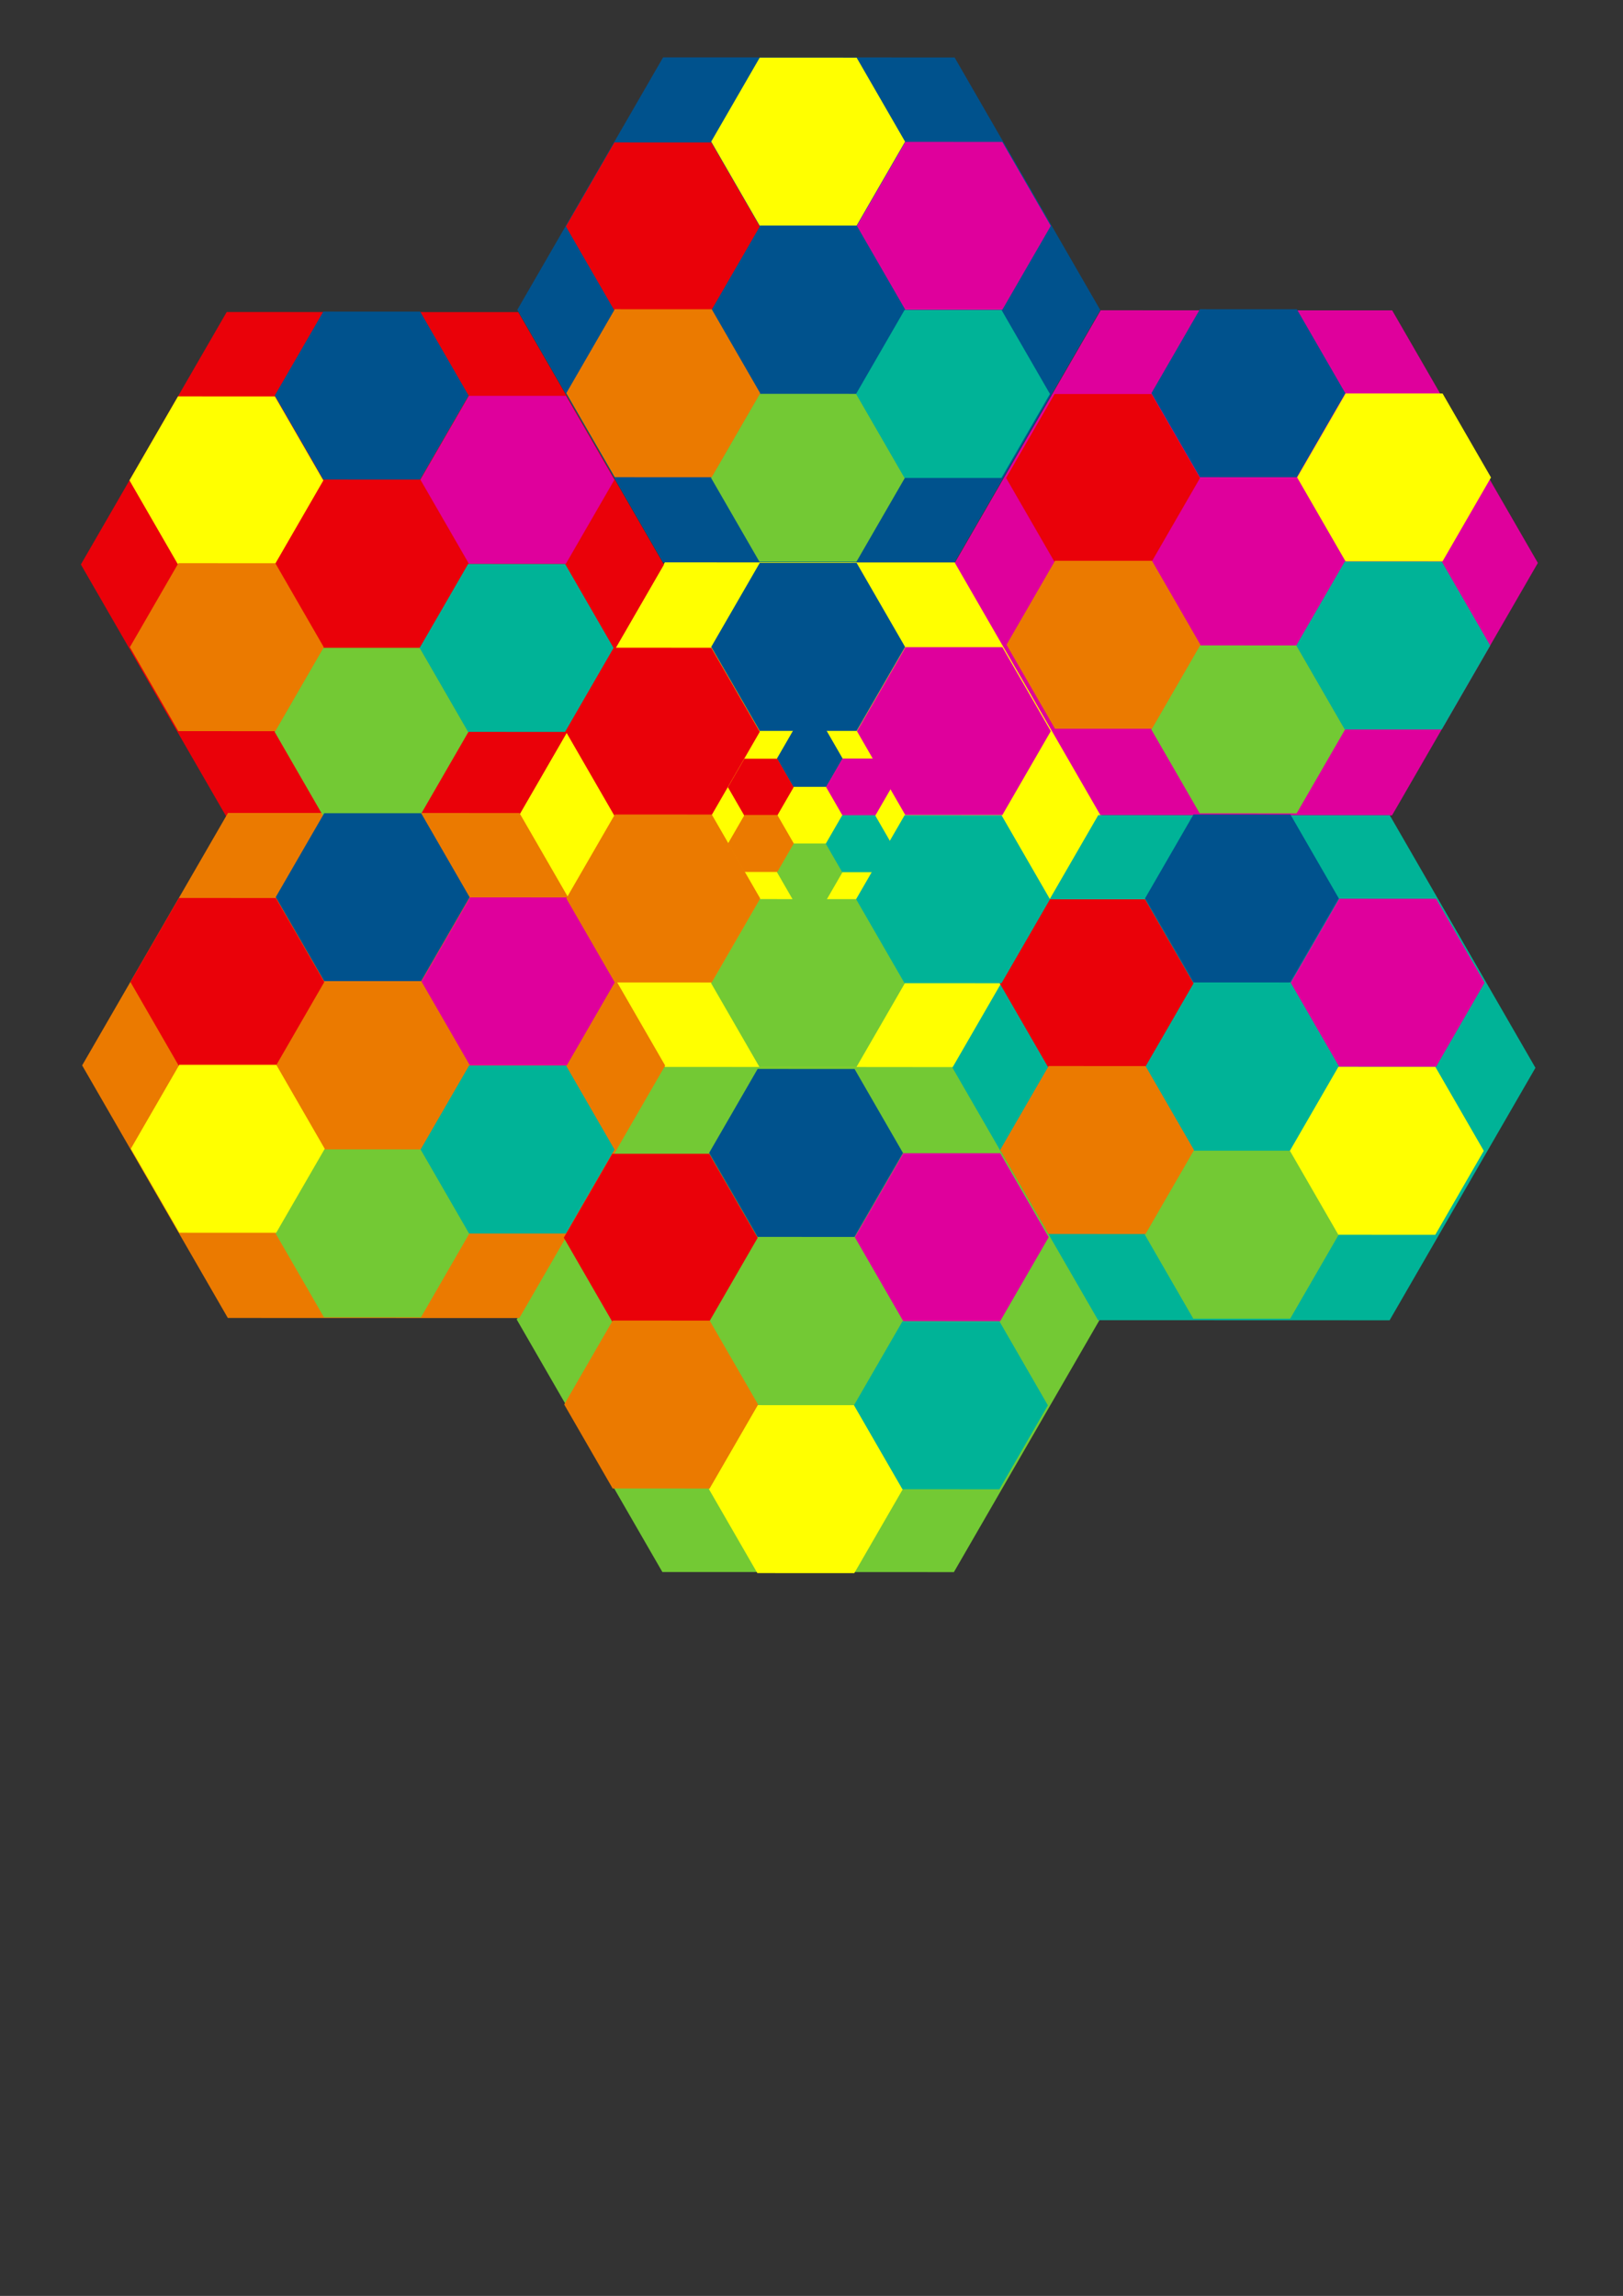
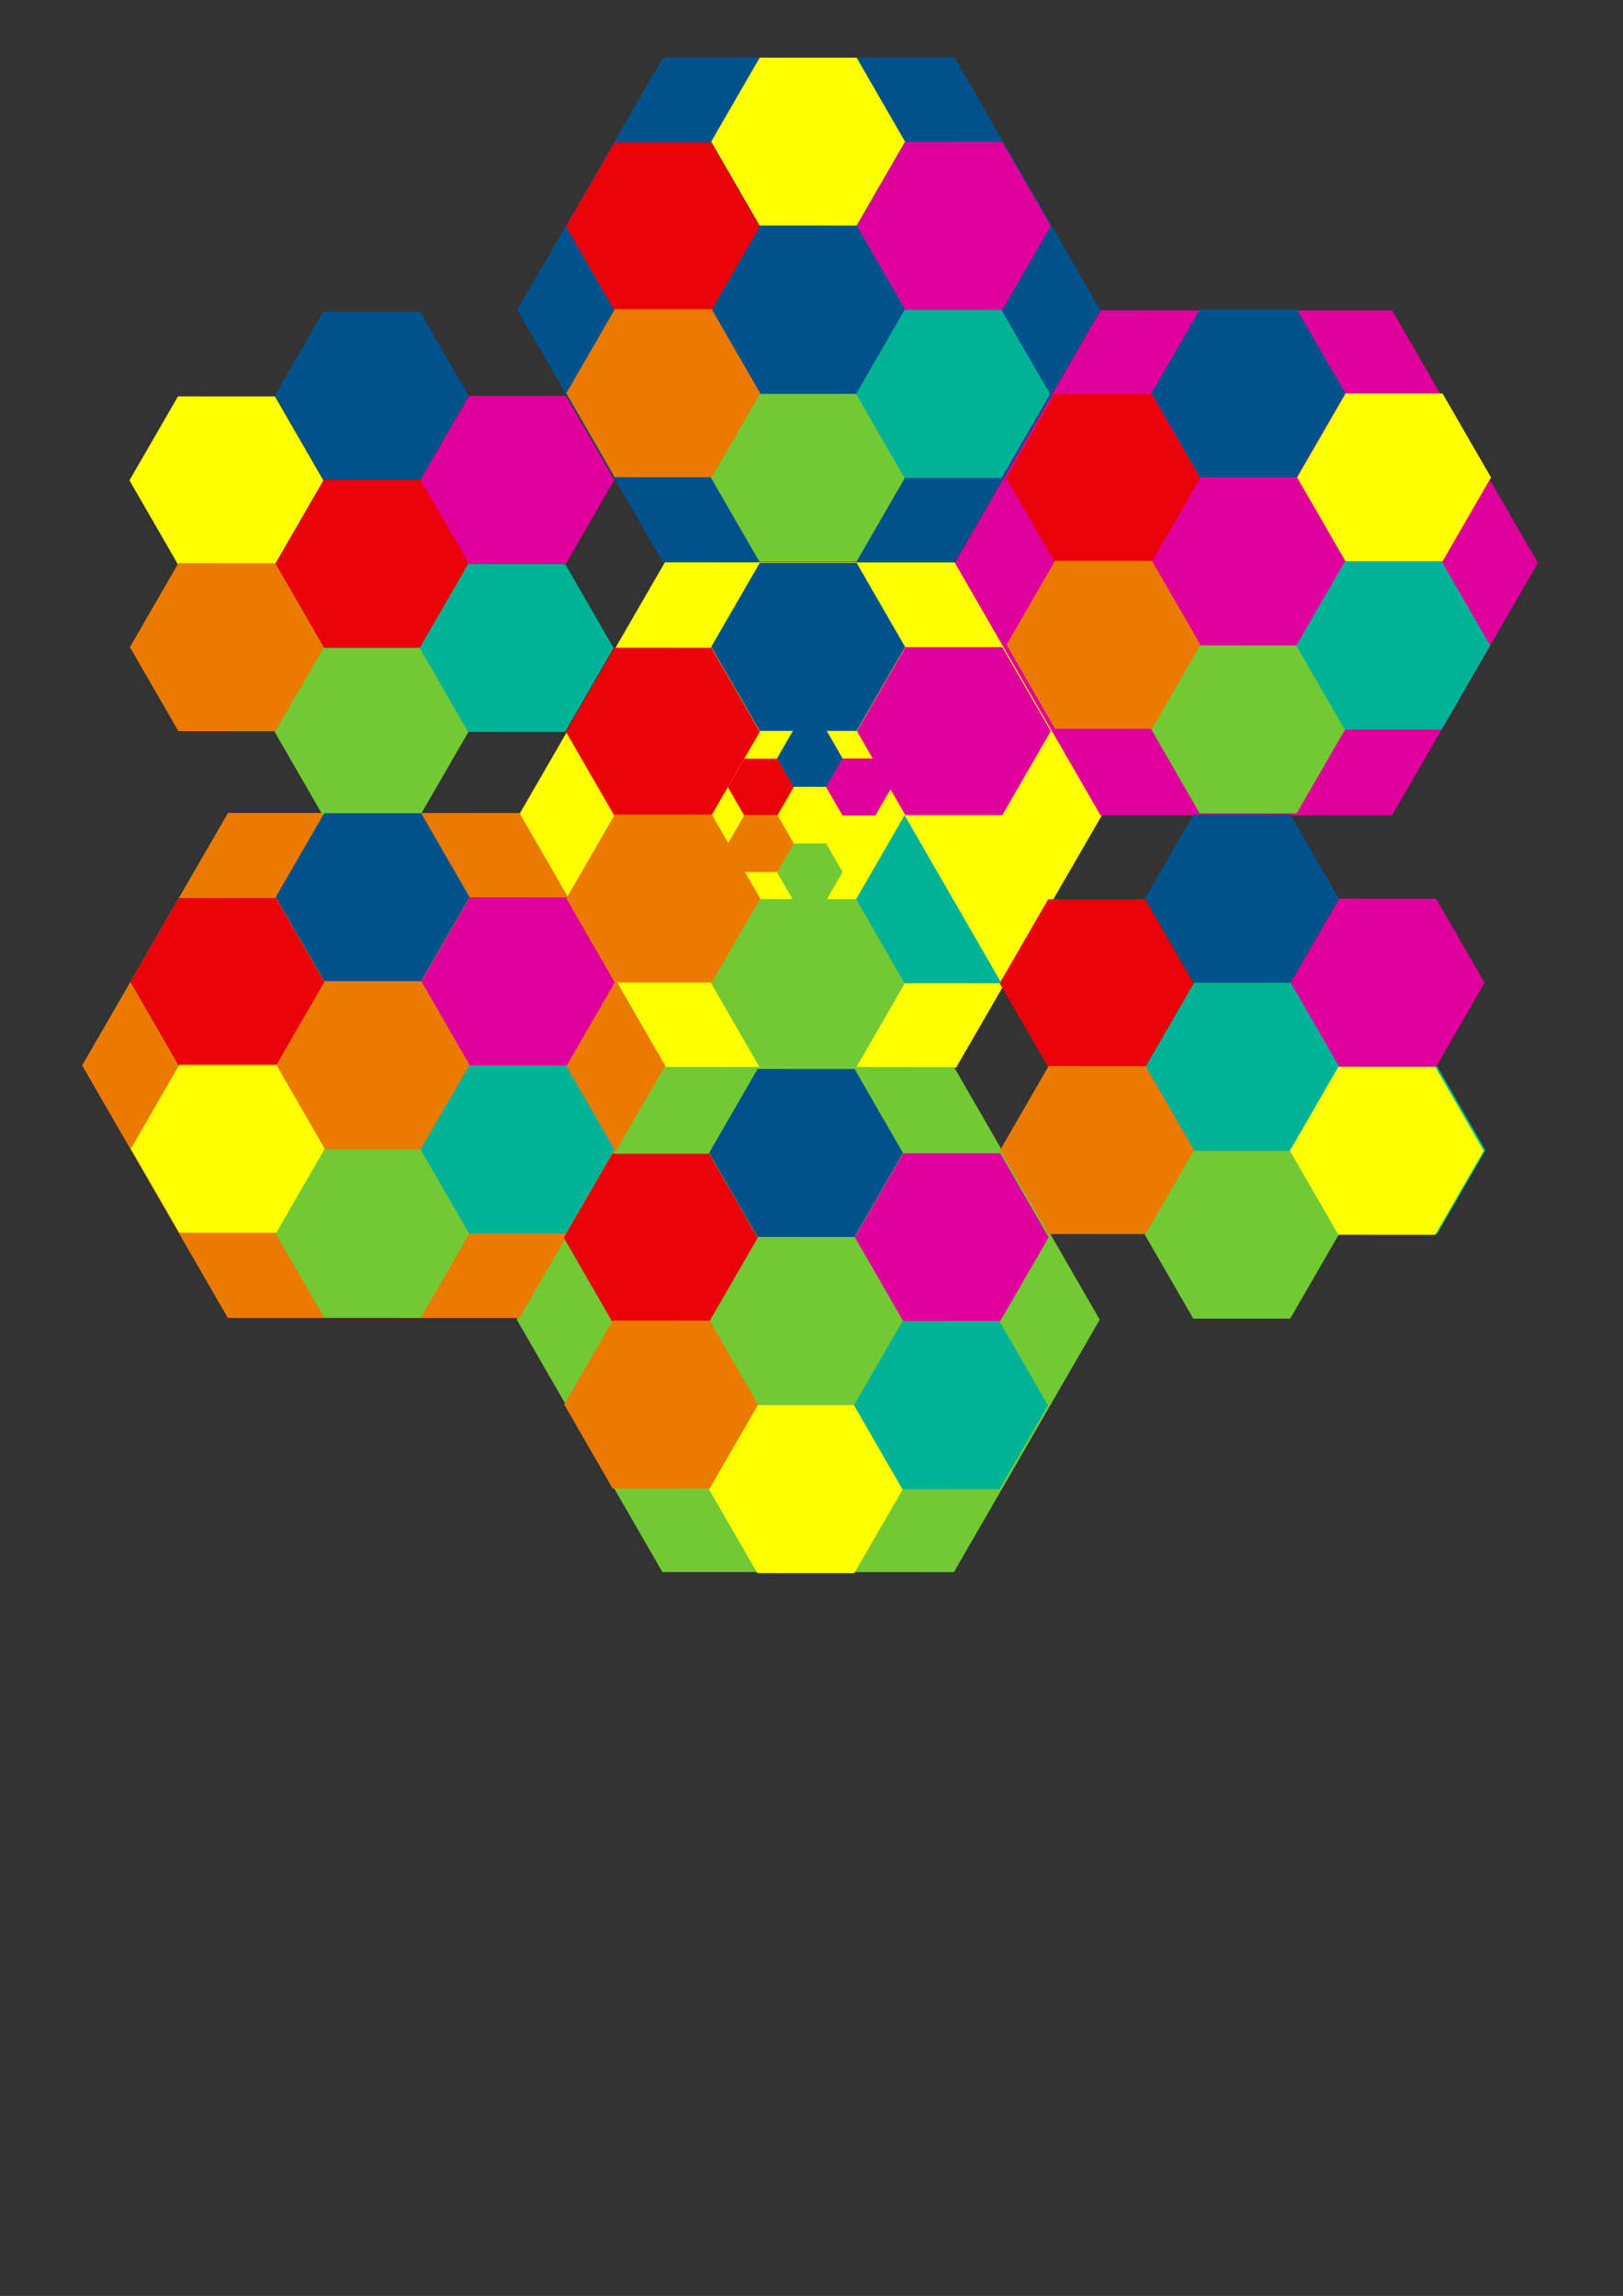
<svg xmlns="http://www.w3.org/2000/svg" id="svg2" viewBox="0 0 744.09 1052.4" version="1.1">
  <rect x="0" y="0" width="744.09" height="1052.4" fill="#333333" stroke="none" />
  <g id="layer1">
    <path id="path3060" d="m320.24 292.75-153.8-0.05-76.858-133.22 76.938-133.17l153.8 0.049 76.858 133.22z" fill="#00528d" transform="matrix(.869 0 0 .869 159.3 3.443)" />
    <path id="path3060-8" d="m320.24 292.75-153.8-0.05-76.858-133.22 76.938-133.17l153.8 0.049 76.858 133.22z" fill="#ff0" transform="matrix(.869 0 0 .869 160.1 234.91)" />
    <path id="path3060-2" d="m320.24 292.75-153.8-0.05-76.858-133.22 76.938-133.17l153.8 0.049 76.858 133.22z" fill="#73c934" transform="matrix(.869 0 0 .869 159.04 466.23)" />
    <path id="path3060-4" d="m320.24 292.75-153.8-0.05-76.858-133.22 76.938-133.17l153.8 0.049 76.858 133.22z" fill="#df009c" transform="matrix(.869 0 0 .869 359.91 119.37)" />
-     <path id="path3060-5" d="m320.24 292.75-153.8-0.05-76.858-133.22 76.938-133.17l153.8 0.049 76.858 133.22z" fill="#00b397" transform="matrix(.869 0 0 .869 358.8 350.79)" />
-     <path id="path3060-51" d="m320.24 292.75-153.8-0.05-76.858-133.22 76.938-133.17l153.8 0.049 76.858 133.22z" fill="#ea0109" transform="matrix(.869 0 0 .869 -40.771 120.16)" />
    <path id="path3060-7" d="m320.24 292.75-153.8-0.05-76.858-133.22 76.938-133.17l153.8 0.049 76.858 133.22z" fill="#eb7a00" transform="matrix(.869 0 0 .869 -40.188 349.77)" />
    <path id="path3060-8-5" d="m320.24 292.75-153.8-0.05-76.858-133.22 76.938-133.17l153.8 0.049 76.858 133.22z" fill="#ff0" transform="matrix(.293 0 0 .293 300.95 325.56)" />
    <path id="path3060-8-2" d="m320.24 292.75-153.8-0.05-76.858-133.22 76.938-133.17l153.8 0.049 76.858 133.22z" fill="#ff0" transform="matrix(.098 0 0 .098 348.85 356.15)" />
    <path id="path3060-5-3" d="m320.24 292.75-153.8-0.05-76.858-133.22 76.938-133.17l153.8 0.049 76.858 133.22z" fill="#00b397" transform="matrix(.289 0 0 .289 566.31 481.11)" />
    <path id="path3060-81-8" d="m320.24 292.75-153.8-0.05-76.858-133.22 76.938-133.17l153.8 0.049 76.858 133.22z" fill="#00528d" transform="matrix(.289 0 0 .289 100.08 135.23)" />
    <path id="path3060-8-8-3" d="m320.24 292.75-153.8-0.05-76.858-133.22 76.938-133.17l153.8 0.049 76.858 133.22z" fill="#ea0109" transform="matrix(.289 0 0 .289 100.35 212.3)" />
    <path id="path3060-2-26-5" d="m320.24 292.75-153.8-0.05-76.858-133.22 76.938-133.17l153.8 0.049 76.858 133.22z" fill="#73c934" transform="matrix(.289 0 0 .289 99.995 289.33)" />
    <path id="path3060-4-60-1" d="m320.24 292.75-153.8-0.05-76.858-133.22 76.938-133.17l153.8 0.049 76.858 133.22z" fill="#df009c" transform="matrix(.289 0 0 .289 166.88 173.83)" />
    <path id="path3060-5-3-2" d="m320.24 292.75-153.8-0.05-76.858-133.22 76.938-133.17l153.8 0.049 76.858 133.22z" fill="#00b397" transform="matrix(.289 0 0 .289 166.51 250.89)" />
    <path id="path3060-51-8-0" d="m320.24 292.75-153.8-0.05-76.858-133.22 76.938-133.17l153.8 0.049 76.858 133.22z" fill="#ff0" transform="matrix(.289 0 0 .289 33.464 174.1)" />
    <path id="path3060-7-0-1" d="m320.24 292.75-153.8-0.05-76.858-133.22 76.938-133.17l153.8 0.049 76.858 133.22z" fill="#eb7a00" transform="matrix(.289 0 0 .289 33.658 250.55)" />
    <path id="path3060-81-8-8" d="m320.24 292.75-153.8-0.05-76.858-133.22 76.938-133.17l153.8 0.049 76.858 133.22z" fill="#00528d" transform="matrix(.289 0 0 .289 100.52 365.15)" />
    <path id="path3060-8-8-3-4" d="m320.24 292.75-153.8-0.05-76.858-133.22 76.938-133.17l153.8 0.049 76.858 133.22z" fill="#eb7a00" transform="matrix(.289 0 0 .289 100.78 442.22)" />
    <path id="path3060-2-26-5-1" d="m320.24 292.75-153.8-0.05-76.858-133.22 76.938-133.17l153.8 0.049 76.858 133.22z" fill="#73c934" transform="matrix(.289 0 0 .289 100.43 519.25)" />
    <path id="path3060-4-60-1-4" d="m320.24 292.75-153.8-0.05-76.858-133.22 76.938-133.17l153.8 0.049 76.858 133.22z" fill="#df009c" transform="matrix(.289 0 0 .289 167.31 403.75)" />
    <path id="path3060-5-3-2-3" d="m320.24 292.75-153.8-0.05-76.858-133.22 76.938-133.17l153.8 0.049 76.858 133.22z" fill="#00b397" transform="matrix(.289 0 0 .289 166.94 480.81)" />
    <path id="path3060-51-8-0-9" d="m320.24 292.75-153.8-0.05-76.858-133.22 76.938-133.17l153.8 0.049 76.858 133.22z" fill="#ea0109" transform="matrix(.289 0 0 .289 33.898 404.01)" />
    <path id="path3060-7-0-1-8" d="m320.24 292.75-153.8-0.05-76.858-133.22 76.938-133.17l153.8 0.049 76.858 133.22z" fill="#ff0" transform="matrix(.289 0 0 .289 34.092 480.47)" />
    <path id="path3060-2-26-5-7" d="m320.24 292.75-153.8-0.05-76.858-133.22 76.938-133.17l153.8 0.049 76.858 133.22z" fill="#73c934" transform="matrix(.289 0 0 .289 299.52 635.5)" />
    <path id="path3060-81-8-80-7" d="m320.24 292.75-153.8-0.05-76.858-133.22 76.938-133.17l153.8 0.049 76.858 133.22z" fill="#00528d" transform="matrix(.289 0 0 .289 502 134.14)" />
    <path id="path3060-8-8-3-8-1" d="m320.24 292.75-153.8-0.05-76.858-133.22 76.938-133.17l153.8 0.049 76.858 133.22z" fill="#df009c" transform="matrix(.289 0 0 .289 502.26 211.21)" />
    <path id="path3060-2-26-5-7-0" d="m320.24 292.75-153.8-0.05-76.858-133.22 76.938-133.17l153.8 0.049 76.858 133.22z" fill="#73c934" transform="matrix(.289 0 0 .289 501.91 288.23)" />
    <path id="path3060-4-60-1-7-7" d="m320.24 292.75-153.8-0.05-76.858-133.22 76.938-133.17l153.8 0.049 76.858 133.22z" fill="#ff0" transform="matrix(.289 0 0 .289 568.79 172.74)" />
    <path id="path3060-5-3-2-8-3" d="m320.24 292.75-153.8-0.05-76.858-133.22 76.938-133.17l153.8 0.049 76.858 133.22z" fill="#00b397" transform="matrix(.289 0 0 .289 568.42 249.79)" />
    <path id="path3060-51-8-0-3-4" d="m320.24 292.75-153.8-0.05-76.858-133.22 76.938-133.17l153.8 0.049 76.858 133.22z" fill="#ea0109" transform="matrix(.289 0 0 .289 435.38 173)" />
    <path id="path3060-7-0-1-83-9" d="m320.24 292.75-153.8-0.05-76.858-133.22 76.938-133.17l153.8 0.049 76.858 133.22z" fill="#eb7a00" transform="matrix(.289 0 0 .289 435.57 249.45)" />
    <path id="path3060-81-8-80-6" d="m320.24 292.75-153.8-0.05-76.858-133.22 76.938-133.17l153.8 0.049 76.858 133.22z" fill="#ff0" transform="matrix(.289 0 0 .289 300.17 18.824)" />
    <path id="path3060-8-8-3-8-5" d="m320.24 292.75-153.8-0.05-76.858-133.22 76.938-133.17l153.8 0.049 76.858 133.22z" fill="#00528d" transform="matrix(.289 0 0 .289 300.43 95.895)" />
    <path id="path3060-2-26-5-7-1" d="m320.24 292.75-153.8-0.05-76.858-133.22 76.938-133.17l153.8 0.049 76.858 133.22z" fill="#73c934" transform="matrix(.289 0 0 .289 300.08 172.92)" />
    <path id="path3060-4-60-1-7-0" d="m320.24 292.75-153.8-0.05-76.858-133.22 76.938-133.17l153.8 0.049 76.858 133.22z" fill="#df009c" transform="matrix(.289 0 0 .289 366.96 57.423)" />
    <path id="path3060-5-3-2-8-9" d="m320.24 292.75-153.8-0.05-76.858-133.22 76.938-133.17l153.8 0.049 76.858 133.22z" fill="#00b397" transform="matrix(.289 0 0 .289 366.59 134.48)" />
    <path id="path3060-51-8-0-3-9" d="m320.24 292.75-153.8-0.05-76.858-133.22 76.938-133.17l153.8 0.049 76.858 133.22z" fill="#ea0109" transform="matrix(.289 0 0 .289 233.55 57.686)" />
    <path id="path3060-7-0-1-83-6" d="m320.24 292.75-153.8-0.05-76.858-133.22 76.938-133.17l153.8 0.049 76.858 133.22z" fill="#eb7a00" transform="matrix(.289 0 0 .289 233.74 134.14)" />
    <path id="path3060-81-8-80-8" d="m320.24 292.75-153.8-0.05-76.858-133.22 76.938-133.17l153.8 0.049 76.858 133.22z" fill="#00528d" transform="matrix(.289 0 0 .289 499.05 365.75)" />
    <path id="path3060-8-8-3-8-3" d="m320.24 292.75-153.8-0.05-76.858-133.22 76.938-133.17l153.8 0.049 76.858 133.22z" fill="#00b397" transform="matrix(.289 0 0 .289 499.32 442.82)" />
    <path id="path3060-2-26-5-7-4" d="m320.24 292.75-153.8-0.05-76.858-133.22 76.938-133.17l153.8 0.049 76.858 133.22z" fill="#73c934" transform="matrix(.289 0 0 .289 498.96 519.84)" />
    <path id="path3060-4-60-1-7-8" d="m320.24 292.75-153.8-0.05-76.858-133.22 76.938-133.17l153.8 0.049 76.858 133.22z" fill="#df009c" transform="matrix(.289 0 0 .289 565.85 404.35)" />
    <path id="path3060-5-3-2-8-4" d="m320.24 292.75-153.8-0.05-76.858-133.22 76.938-133.17l153.8 0.049 76.858 133.22z" fill="#ff0" transform="matrix(.289 0 0 .289 565.48 481.4)" />
    <path id="path3060-51-8-0-3-99" d="m320.24 292.75-153.8-0.05-76.858-133.22 76.938-133.17l153.8 0.049 76.858 133.22z" fill="#ea0109" transform="matrix(.289 0 0 .289 432.43 404.61)" />
    <path id="path3060-7-0-1-83-2" d="m320.24 292.75-153.8-0.05-76.858-133.22 76.938-133.17l153.8 0.049 76.858 133.22z" fill="#eb7a00" transform="matrix(.289 0 0 .289 432.63 481.06)" />
    <path id="path3060-81-8-80" d="m320.24 292.75-153.8-0.05-76.858-133.22 76.938-133.17l153.8 0.049 76.858 133.22z" fill="#00528d" transform="matrix(.289 0 0 .289 299.21 482.39)" />
    <path id="path3060-8-8-3-8" d="m320.24 292.75-153.8-0.05-76.858-133.22 76.938-133.17l153.8 0.049 76.858 133.22z" fill="#73c934" transform="matrix(.289 0 0 .289 299.47 559.46)" />
    <path id="path3060-2-26-5-7-5" d="m320.24 292.75-153.8-0.05-76.858-133.22 76.938-133.17l153.8 0.049 76.858 133.22z" fill="#ff0" transform="matrix(.289 0 0 .289 299.12 636.49)" />
    <path id="path3060-4-60-1-7" d="m320.24 292.75-153.8-0.05-76.858-133.22 76.938-133.17l153.8 0.049 76.858 133.22z" fill="#df009c" transform="matrix(.289 0 0 .289 366 520.99)" />
    <path id="path3060-5-3-2-8" d="m320.24 292.75-153.8-0.05-76.858-133.22 76.938-133.17l153.8 0.049 76.858 133.22z" fill="#00b397" transform="matrix(.289 0 0 .289 365.63 598.05)" />
    <path id="path3060-51-8-0-3" d="m320.24 292.75-153.8-0.05-76.858-133.22 76.938-133.17l153.8 0.049 76.858 133.22z" fill="#ea0109" transform="matrix(.289 0 0 .289 232.59 521.25)" />
    <path id="path3060-7-0-1-83" d="m320.24 292.75-153.8-0.05-76.858-133.22 76.938-133.17l153.8 0.049 76.858 133.22z" fill="#eb7a00" transform="matrix(.289 0 0 .289 232.78 597.71)" />
    <path id="path3060-81-8-80-5" d="m320.24 292.75-153.8-0.05-76.858-133.22 76.938-133.17l153.8 0.049 76.858 133.22z" fill="#00528d" transform="matrix(.289 0 0 .289 300.18 250.44)" />
    <path id="path3060-8-8-3-8-33" d="m320.24 292.75-153.8-0.05-76.858-133.22 76.938-133.17l153.8 0.049 76.858 133.22z" fill="#ff0" transform="matrix(.289 0 0 .289 300.44 327.51)" />
    <path id="path3060-2-26-5-7-3" d="m320.24 292.75-153.8-0.05-76.858-133.22 76.938-133.17l153.8 0.049 76.858 133.22z" fill="#73c934" transform="matrix(.289 0 0 .289 300.09 404.53)" />
    <path id="path3060-4-60-1-7-74" d="m320.24 292.75-153.8-0.05-76.858-133.22 76.938-133.17l153.8 0.049 76.858 133.22z" fill="#df009c" transform="matrix(.289 0 0 .289 366.97 289.03)" />
-     <path id="path3060-5-3-2-8-38" d="m320.24 292.75-153.8-0.05-76.858-133.22 76.938-133.17l153.8 0.049 76.858 133.22z" fill="#00b397" transform="matrix(.289 0 0 .289 366.6 366.09)" />
+     <path id="path3060-5-3-2-8-38" d="m320.24 292.75-153.8-0.05-76.858-133.22 76.938-133.17z" fill="#00b397" transform="matrix(.289 0 0 .289 366.6 366.09)" />
    <path id="path3060-51-8-0-3-0" d="m320.24 292.75-153.8-0.05-76.858-133.22 76.938-133.17l153.8 0.049 76.858 133.22z" fill="#ea0109" transform="matrix(.289 0 0 .289 233.56 289.3)" />
    <path id="path3060-7-0-1-83-8" d="m320.24 292.75-153.8-0.05-76.858-133.22 76.938-133.17l153.8 0.049 76.858 133.22z" fill="#eb7a00" transform="matrix(.289 0 0 .289 233.75 365.75)" />
    <path id="path3060-81-8-80-80" d="m320.24 292.75-153.8-0.05-76.858-133.22 76.938-133.17l153.8 0.049 76.858 133.22z" fill="#00528d" transform="matrix(.098 0 0 .098 347.41 332.09)" />
    <path id="path3060-8-8-3-8-6" d="m320.24 292.75-153.8-0.05-76.858-133.22 76.938-133.17l153.8 0.049 76.858 133.22z" fill="#ff0" transform="matrix(.098 0 0 .098 347.5 358.09)" />
    <path id="path3060-2-26-5-7-8" d="m320.24 292.75-153.8-0.05-76.858-133.22 76.938-133.17l153.8 0.049 76.858 133.22z" fill="#73c934" transform="matrix(.098 0 0 .098 347.38 384.07)" />
    <path id="path3060-4-60-1-7-1" d="m320.24 292.75-153.8-0.05-76.858-133.22 76.938-133.17l153.8 0.049 76.858 133.22z" fill="#df009c" transform="matrix(.098 0 0 .098 369.94 345.11)" />
-     <path id="path3060-5-3-2-8-98" d="m320.24 292.75-153.8-0.05-76.858-133.22 76.938-133.17l153.8 0.049 76.858 133.22z" fill="#00b397" transform="matrix(.098 0 0 .098 369.81 371.11)" />
    <path id="path3060-51-8-0-3-97" d="m320.24 292.75-153.8-0.05-76.858-133.22 76.938-133.17l153.8 0.049 76.858 133.22z" fill="#ea0109" transform="matrix(.098 0 0 .098 324.94 345.2)" />
    <path id="path3060-7-0-1-83-22" d="m320.24 292.75-153.8-0.05-76.858-133.22 76.938-133.17l153.8 0.049 76.858 133.22z" fill="#eb7a00" transform="matrix(.098 0 0 .098 325 370.99)" />
  </g>
</svg>